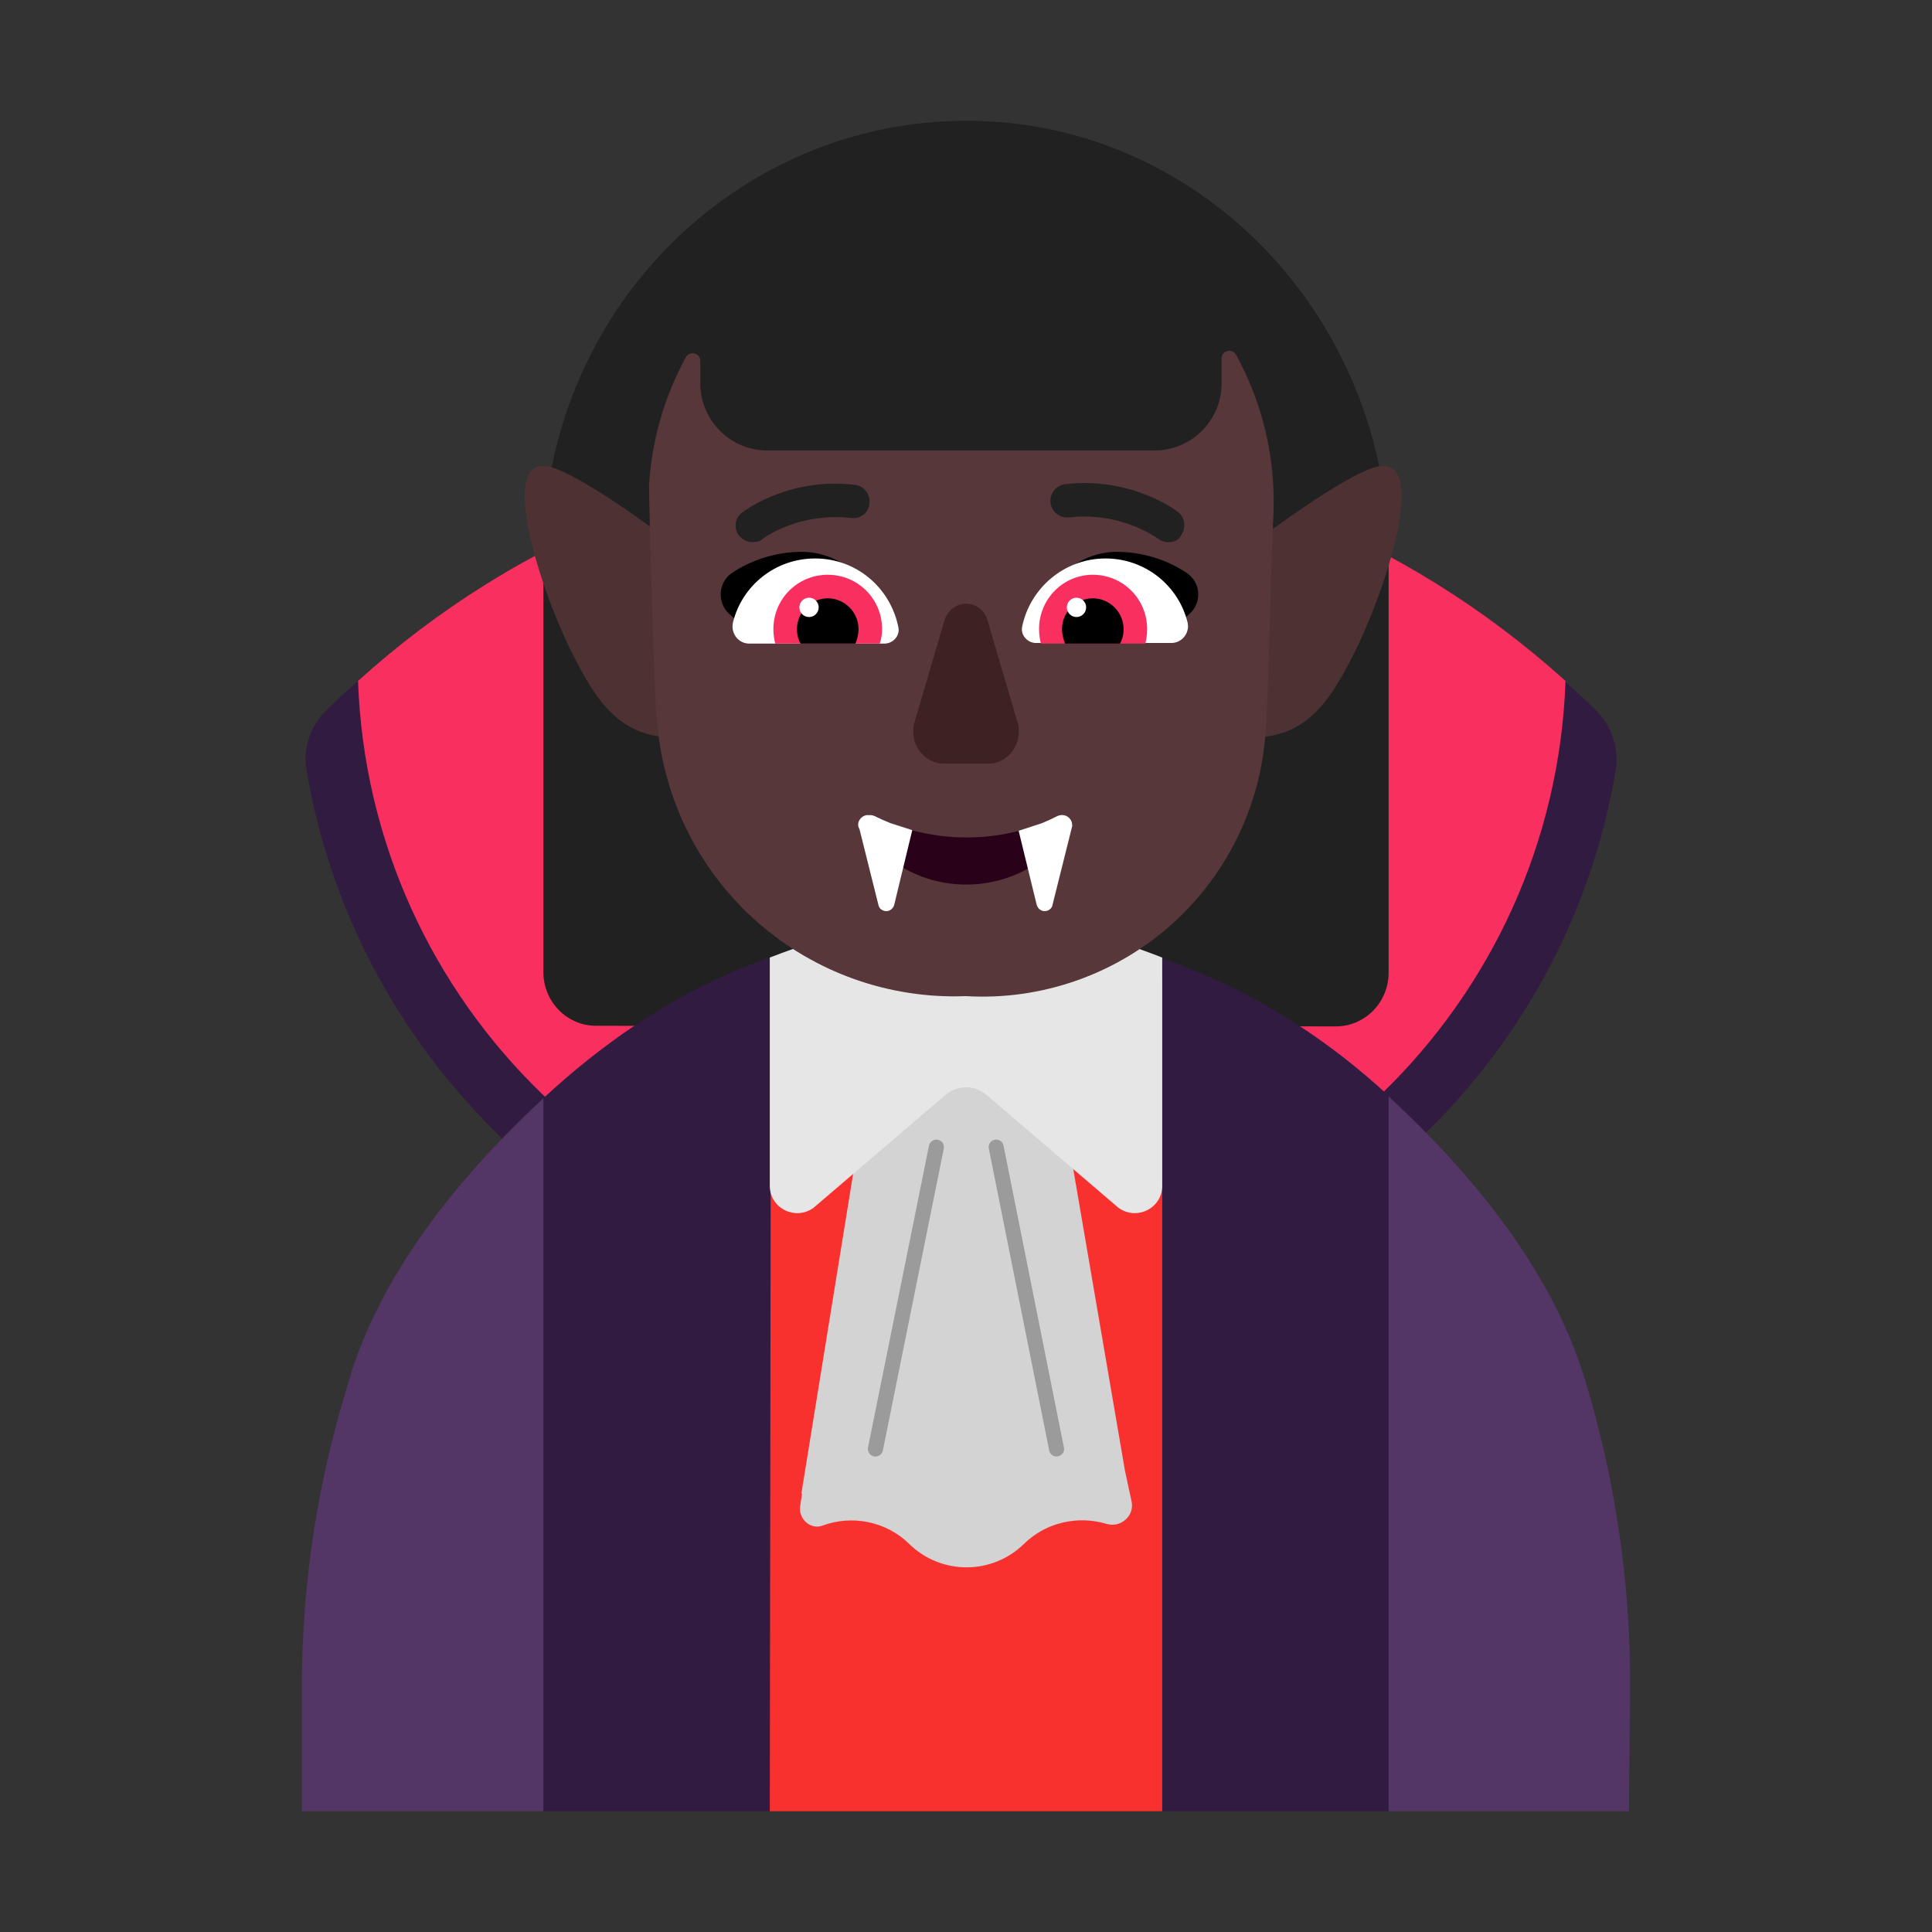
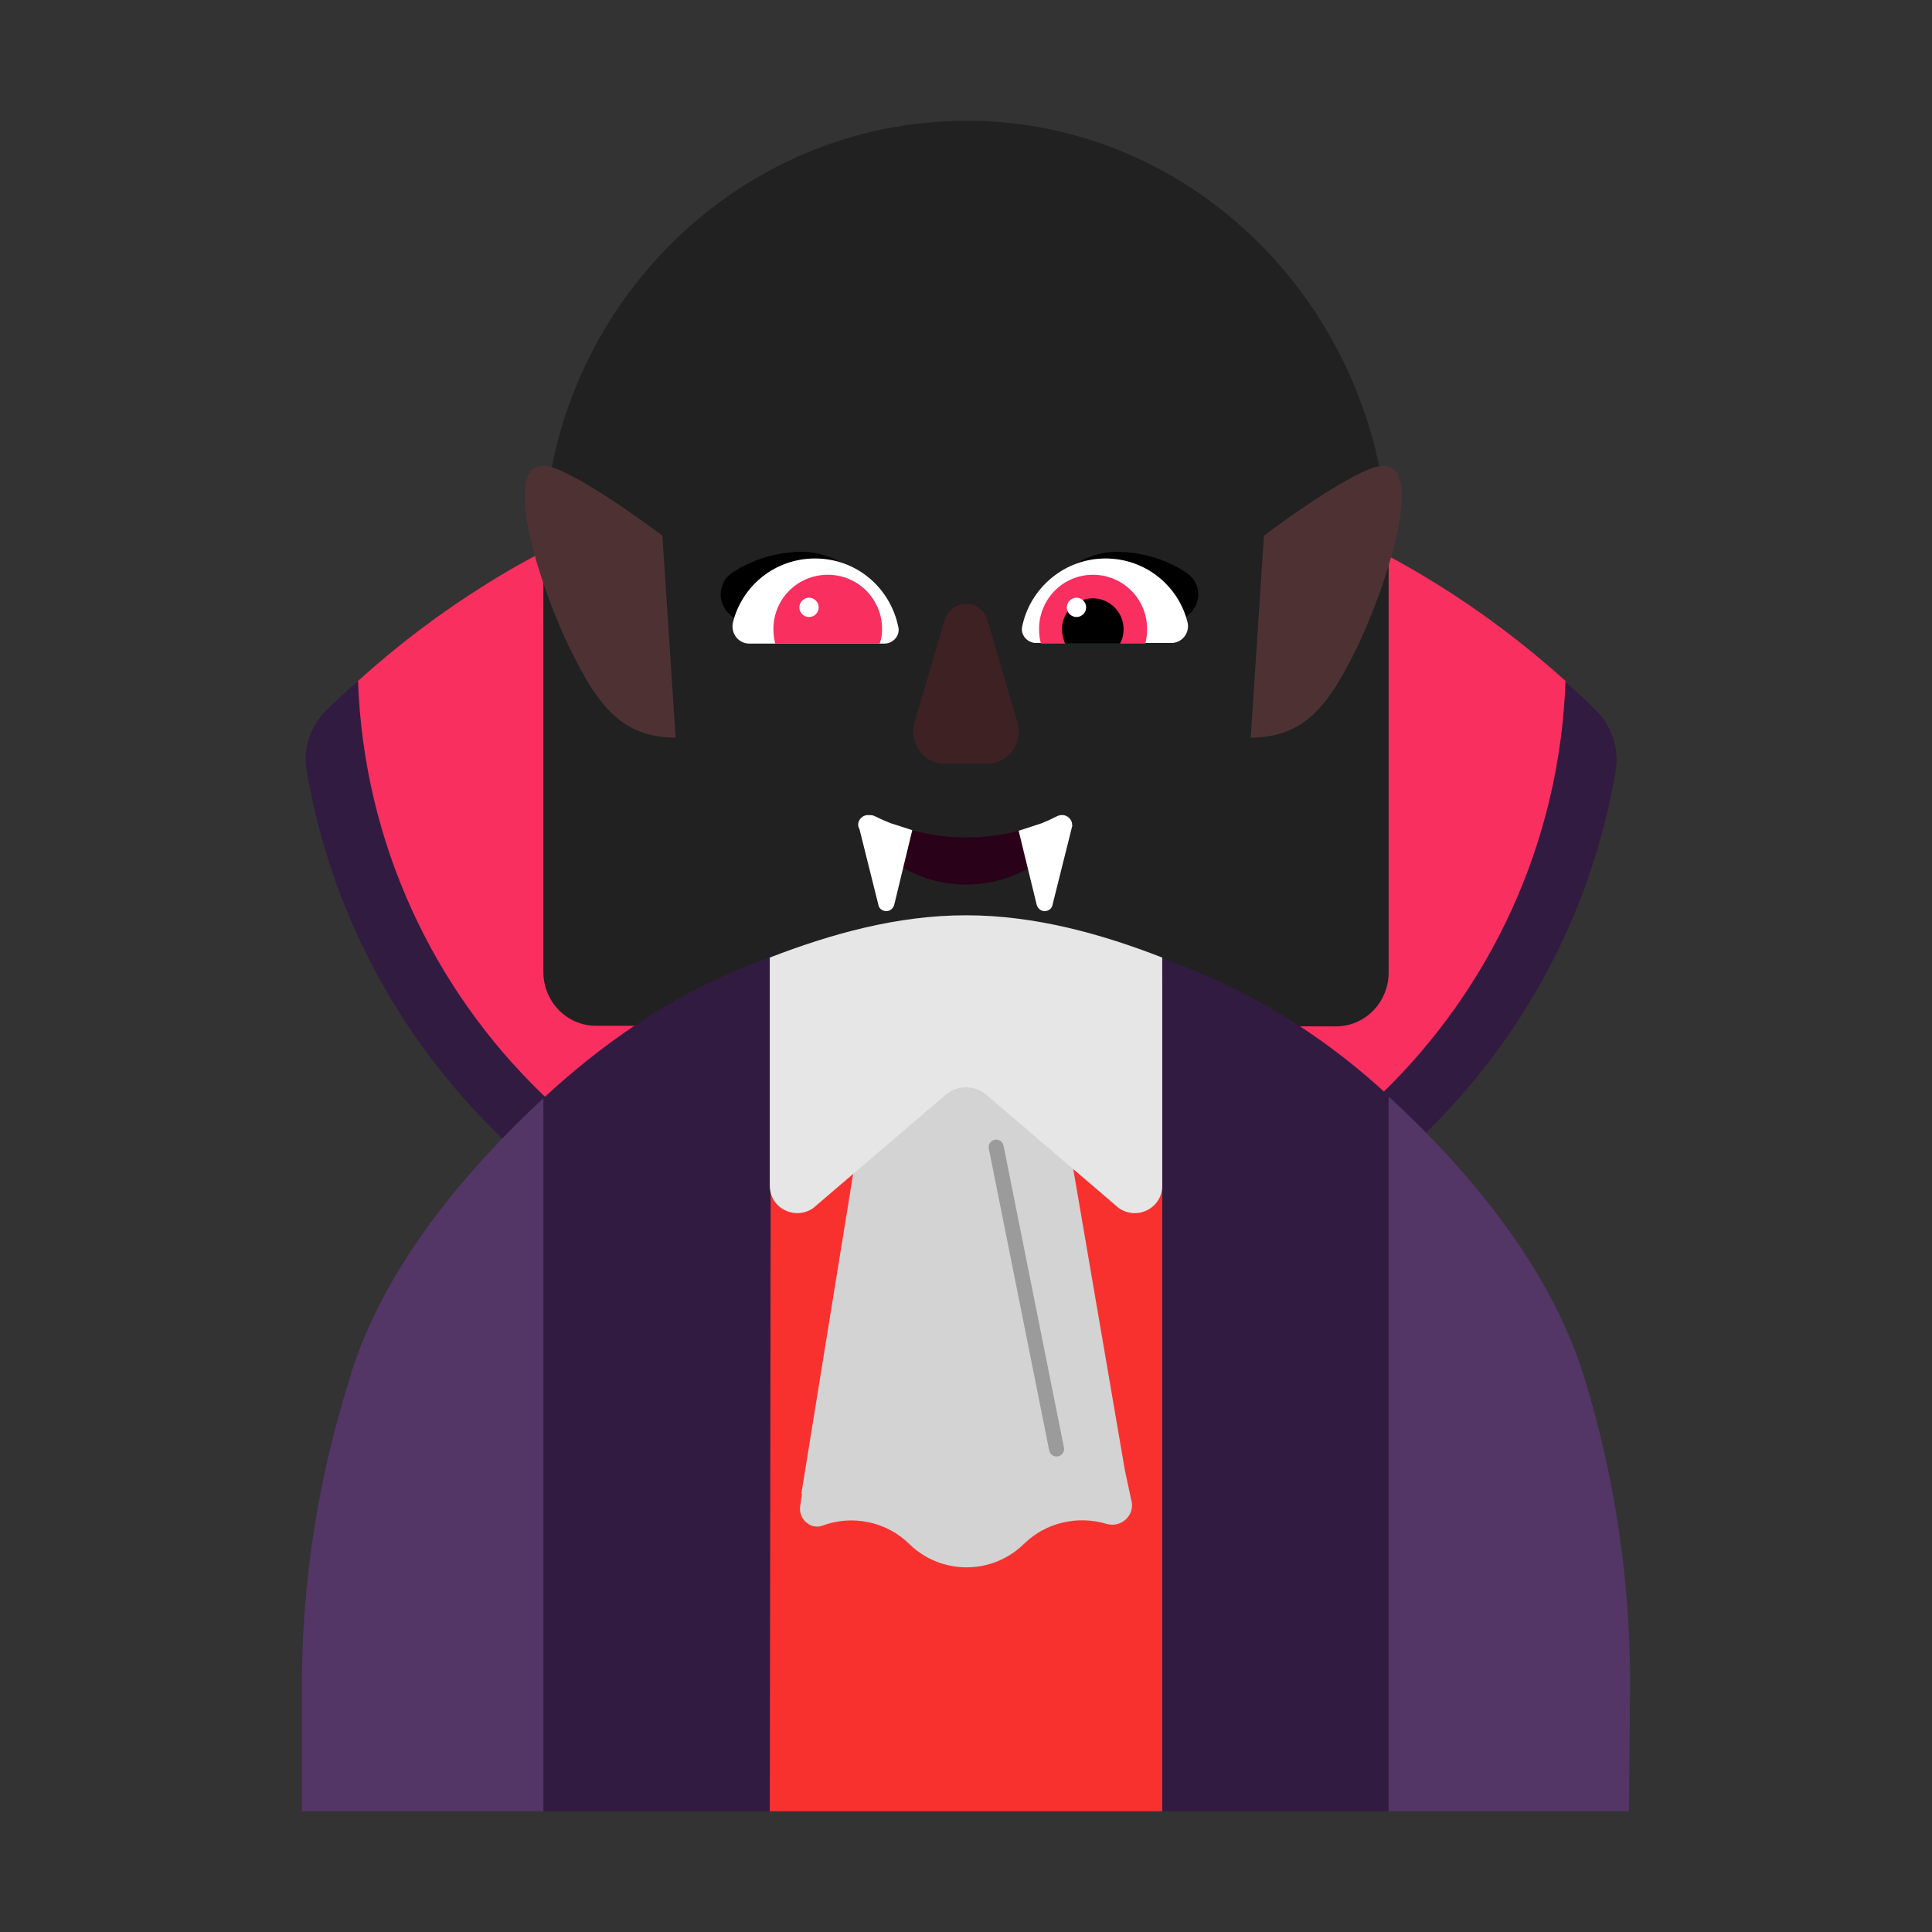
<svg xmlns="http://www.w3.org/2000/svg" width="32" height="32" viewBox="0 0 32 32" fill="none">
  <rect x="0" y="0" width="32" height="32" fill="#333333" stroke="none" />
  <path d="M15.92 8.43C11.82 8.43 8.1 9.09 5.4 11.77C5.14 12.03 5.01 12.4 5.08 12.77C5.47 15.06 6.58 17.17 8.28 18.82C10.34 20.81 13.06 21.91 15.92 21.91C18.78 21.91 21.5 20.81 23.56 18.82C25.26 17.18 26.37 15.07 26.76 12.77C26.82 12.41 26.7 12.03 26.44 11.77C23.74 9.09 20.02 8.43 15.92 8.43Z" fill="#321B41" />
  <path d="M15.93 7.43C12.086 7.43 8.573 8.883 5.93 11.279C6.12 16.64 10.524 20.93 15.93 20.93C21.335 20.93 25.74 16.64 25.93 11.279C23.277 8.883 19.774 7.43 15.93 7.43Z" fill="#F92F60" />
  <path d="M9 16.1C9 16.591 9.391 16.99 9.871 16.99L22.129 17C22.609 17 23 16.601 23 16.11V9.244C23 5.284 19.896 2.01 16.03 2C12.155 1.99 9 5.203 9 9.162V16.1Z" fill="#212121" />
  <path d="M15.94 15.33C13.18 15.33 10.93 16.4 9 18.19L8 24.095L9 30H12.75L16.012 29L19.25 30H23L24 24.075L23 18.15C21.09 16.38 18.68 15.33 15.94 15.33Z" fill="#321B41" />
  <path d="M15.632 19.025C15.646 18.957 15.602 18.891 15.535 18.878C15.467 18.864 15.401 18.908 15.387 18.975L14.377 23.975C14.364 24.043 14.408 24.109 14.475 24.122C14.543 24.136 14.609 24.092 14.623 24.025L15.632 19.025Z" fill="#9B9B9B" />
-   <path d="M16.622 18.976C16.609 18.908 16.543 18.864 16.476 18.878C16.408 18.891 16.364 18.957 16.378 19.024L17.378 24.024C17.391 24.092 17.457 24.136 17.524 24.122C17.592 24.109 17.636 24.043 17.622 23.976L16.622 18.976Z" fill="#9B9B9B" />
  <path d="M12.954 16.32L15.801 20.71C15.893 20.85 16.107 20.85 16.199 20.71L19.076 16.33L19.25 16.2V30L12.75 30L12.77 16.19L12.954 16.32Z" fill="#F8312F" />
  <path d="M13.284 24.74H13.273L14.688 16H17.2L18.633 24.36L18.745 24.88C18.786 25.11 18.562 25.31 18.327 25.24C17.859 25.1 17.329 25.21 16.962 25.57C16.432 26.09 15.586 26.09 15.057 25.57C14.669 25.19 14.099 25.09 13.62 25.27C13.426 25.34 13.223 25.16 13.253 24.95L13.284 24.74Z" fill="#D3D3D3" />
  <path d="M13.469 20.01L15.666 18.13C15.858 17.97 16.142 17.97 16.334 18.13L18.531 20.01C18.835 20.22 19.25 20.01 19.25 19.64V15.86C18.248 15.47 17.144 15.16 16 15.16C14.856 15.16 13.762 15.47 12.75 15.86V19.64C12.75 20.01 13.165 20.22 13.469 20.01Z" fill="#E6E6E6" />
  <path d="M9.477 10.818C9.895 11.651 10.284 12.217 11.19 12.217L10.971 8.873C10.134 8.245 9.387 7.792 9.099 7.73C8.212 7.525 8.969 9.82 9.477 10.818Z" fill="#4E3233" />
  <path d="M22.429 10.818C22.011 11.651 21.622 12.217 20.716 12.217L20.935 8.873C21.772 8.245 22.519 7.792 22.808 7.73C23.694 7.525 22.937 9.82 22.429 10.818Z" fill="#4E3233" />
-   <path d="M10.75 8.034C10.796 7.292 11.004 6.569 11.36 5.916C11.374 5.891 11.395 5.872 11.421 5.861C11.447 5.849 11.475 5.847 11.503 5.854C11.53 5.86 11.554 5.876 11.572 5.898C11.589 5.92 11.599 5.947 11.6 5.975V6.361C11.602 6.654 11.721 6.934 11.929 7.14C12.137 7.347 12.419 7.462 12.712 7.461H19.121C19.414 7.462 19.696 7.347 19.904 7.14C20.112 6.934 20.231 6.654 20.233 6.361V5.936C20.233 5.908 20.243 5.881 20.261 5.858C20.278 5.836 20.303 5.821 20.33 5.814C20.357 5.807 20.386 5.809 20.412 5.821C20.438 5.832 20.459 5.851 20.473 5.876C20.909 6.669 21.123 7.564 21.094 8.468C21.028 9.919 21.026 11.097 20.97 11.968C20.949 12.595 20.802 13.211 20.539 13.78C20.276 14.349 19.901 14.86 19.438 15.282C18.974 15.704 18.431 16.029 17.84 16.238C17.249 16.447 16.622 16.536 15.996 16.499C14.731 16.548 13.495 16.109 12.545 15.273C11.595 14.437 11.002 13.267 10.889 12.006C10.839 11.902 10.748 8.203 10.75 8.034Z" fill="#573739" />
  <path d="M13.28 9.14C13.86 9.14 14.33 9.54 14.63 9.99C14.424 10.051 14.223 10.109 14.024 10.166C13.538 10.305 13.067 10.44 12.57 10.61L12.08 10.17C11.88 9.99 11.89 9.66 12.11 9.5C12.44 9.27 12.87 9.14 13.28 9.14Z" fill="black" />
  <path d="M18.5 9.14C17.93 9.14 17.45 9.54 17.16 9.99C17.382 10.057 17.6 10.119 17.816 10.181C18.282 10.315 18.739 10.446 19.21 10.61L19.7 10.17C19.91 9.98 19.89 9.66 19.67 9.5C19.34 9.27 18.91 9.14 18.5 9.14Z" fill="black" />
  <path d="M12.14 10.31C12.29 9.7 12.84 9.25 13.5 9.25C14.19 9.25 14.75 9.74 14.88 10.39C14.91 10.53 14.79 10.66 14.65 10.66H12.41C12.23 10.66 12.1 10.49 12.14 10.31Z" fill="white" />
  <path d="M19.67 10.31C19.52 9.7 18.97 9.25 18.31 9.25C17.63 9.25 17.06 9.74 16.93 10.38C16.9 10.52 17.02 10.65 17.16 10.65H19.4C19.58 10.65 19.71 10.48 19.67 10.31Z" fill="white" />
-   <path d="M19.18 8.92C19.23 8.96 19.29 8.98 19.35 8.98C19.44 8.98 19.52 8.95 19.56 8.87C19.65 8.74 19.63 8.57 19.51 8.48C19.48 8.45 18.72 7.89 17.64 8.02C17.49 8.04 17.38 8.18 17.4 8.33C17.42 8.48 17.56 8.59 17.71 8.57C18.502 8.479 19.062 8.843 19.163 8.909C19.174 8.916 19.18 8.92 19.18 8.92Z" fill="#212121" />
  <path d="M12.24 8.87C12.3 8.94 12.38 8.98 12.46 8.98C12.52 8.98 12.58 8.97 12.63 8.93C12.63 8.92 13.22 8.48 14.1 8.58C14.25 8.6 14.39 8.49 14.4 8.34C14.42 8.18 14.31 8.05 14.16 8.03C13.104 7.905 12.379 8.425 12.297 8.485C12.293 8.487 12.29 8.49 12.29 8.49C12.17 8.58 12.15 8.75 12.24 8.87Z" fill="#212121" />
  <path d="M12.81 10.42C12.81 9.92 13.21 9.52 13.71 9.52C14.21 9.52 14.61 9.92 14.61 10.42C14.61 10.5 14.6 10.58 14.57 10.66H12.84C12.82 10.58 12.81 10.5 12.81 10.42Z" fill="#F92F60" />
  <path d="M19 10.42C19 9.92 18.6 9.52 18.1 9.52C17.61 9.52 17.21 9.92 17.21 10.42C17.21 10.5 17.22 10.58 17.24 10.66H18.97C18.99 10.58 19 10.5 19 10.42Z" fill="#F92F60" />
-   <path d="M13.71 9.91C13.99 9.91 14.22 10.14 14.22 10.42C14.22 10.5 14.2 10.58 14.17 10.66H13.26C13.22 10.59 13.2 10.51 13.2 10.42C13.2 10.14 13.43 9.91 13.71 9.91Z" fill="black" />
  <path d="M18.1 9.91C17.82 9.91 17.59 10.14 17.59 10.42C17.59 10.5 17.61 10.58 17.64 10.66H18.55C18.59 10.59 18.61 10.51 18.61 10.42C18.61 10.14 18.38 9.91 18.1 9.91Z" fill="black" />
  <path d="M13.56 10.06C13.56 10.148 13.488 10.22 13.4 10.22C13.312 10.22 13.24 10.148 13.24 10.06C13.24 9.972 13.312 9.9 13.4 9.9C13.488 9.9 13.56 9.972 13.56 10.06Z" fill="white" />
  <path d="M17.99 10.06C17.99 10.148 17.918 10.22 17.83 10.22C17.742 10.22 17.67 10.148 17.67 10.06C17.67 9.972 17.742 9.9 17.83 9.9C17.918 9.9 17.99 9.972 17.99 10.06Z" fill="white" />
  <path d="M15.643 10.277L15.149 11.957C15.045 12.297 15.292 12.648 15.634 12.648H16.366C16.708 12.648 16.955 12.297 16.851 11.957L16.357 10.277C16.252 9.908 15.758 9.908 15.643 10.277Z" fill="#3D2123" />
  <path d="M14.959 14.373C15.266 14.549 15.623 14.651 15.999 14.651C16.374 14.651 16.724 14.556 17.025 14.387L17.203 14L16.872 13.762C16.601 13.833 16.31 13.871 16.01 13.871C15.697 13.871 15.394 13.829 15.109 13.753L14.8 14L14.959 14.373Z" fill="#290118" />
  <path d="M16.872 13.76L17.172 14.991C17.192 15.051 17.242 15.091 17.302 15.091C17.362 15.091 17.422 15.051 17.432 14.991L17.762 13.671L17.758 13.668C17.763 13.581 17.684 13.498 17.593 13.5C17.565 13.499 17.534 13.506 17.504 13.521C17.423 13.563 17.338 13.602 17.25 13.637L16.872 13.76Z" fill="white" />
  <path d="M14.55 14.991L14.236 13.734C14.165 13.621 14.277 13.482 14.398 13.502C14.43 13.498 14.463 13.504 14.495 13.521C14.578 13.562 14.663 13.6 14.75 13.634L15.11 13.75L14.81 14.991C14.79 15.051 14.74 15.091 14.68 15.091C14.62 15.091 14.56 15.051 14.55 14.991Z" fill="white" />
  <path d="M26.23 22.78C26.75 24.46 27.01 26.21 27 27.97L26.98 30H23V18.16C24.33 19.39 25.66 20.97 26.23 22.78Z" fill="#533566" />
  <path d="M5.8 22.81L5.82 22.73C6.39 20.95 7.7 19.4 9 18.19V30H5V27.93C5 26.19 5.27 24.47 5.8 22.81Z" fill="#533566" />
-   <path d="M15.632 19.025C15.646 18.957 15.602 18.891 15.535 18.878C15.467 18.864 15.401 18.908 15.387 18.975L14.377 23.975C14.364 24.043 14.408 24.109 14.475 24.122C14.543 24.136 14.609 24.092 14.623 24.025L15.632 19.025Z" fill="#9B9B9B" />
  <path d="M16.622 18.976C16.609 18.908 16.543 18.864 16.476 18.878C16.408 18.891 16.364 18.957 16.378 19.024L17.378 24.024C17.391 24.092 17.457 24.136 17.524 24.122C17.592 24.109 17.636 24.043 17.622 23.976L16.622 18.976Z" fill="#9B9B9B" />
</svg>